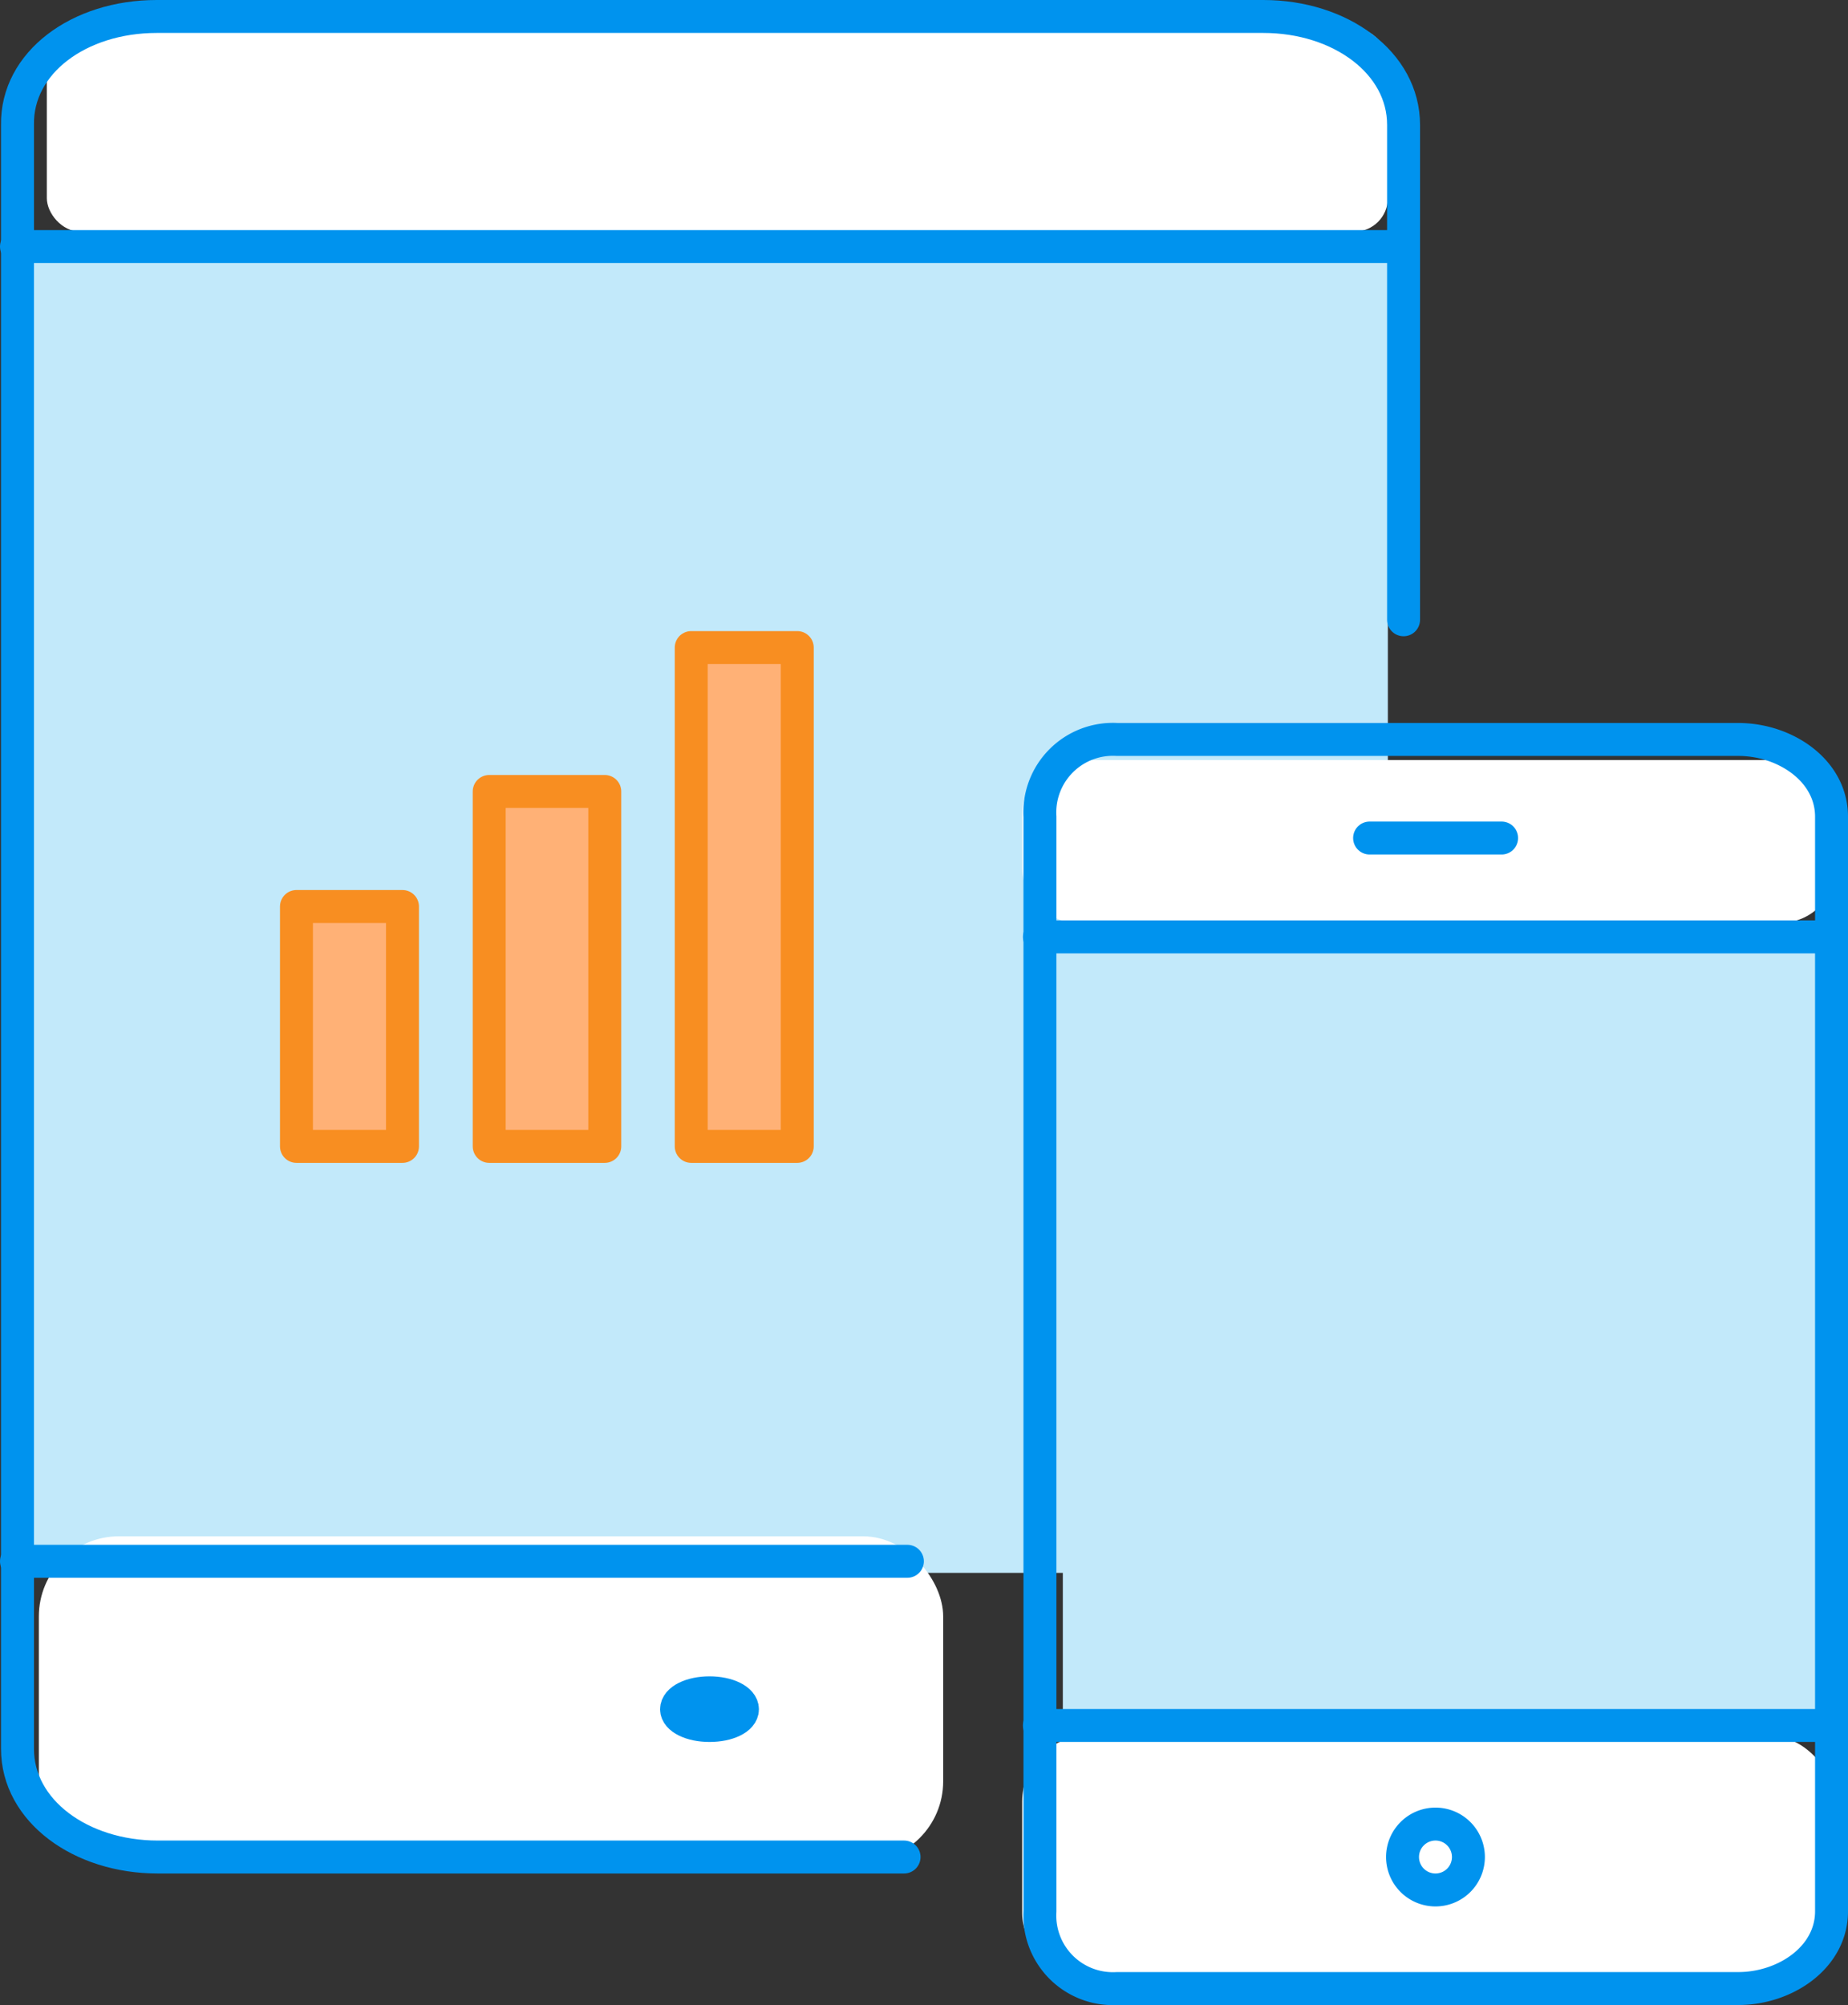
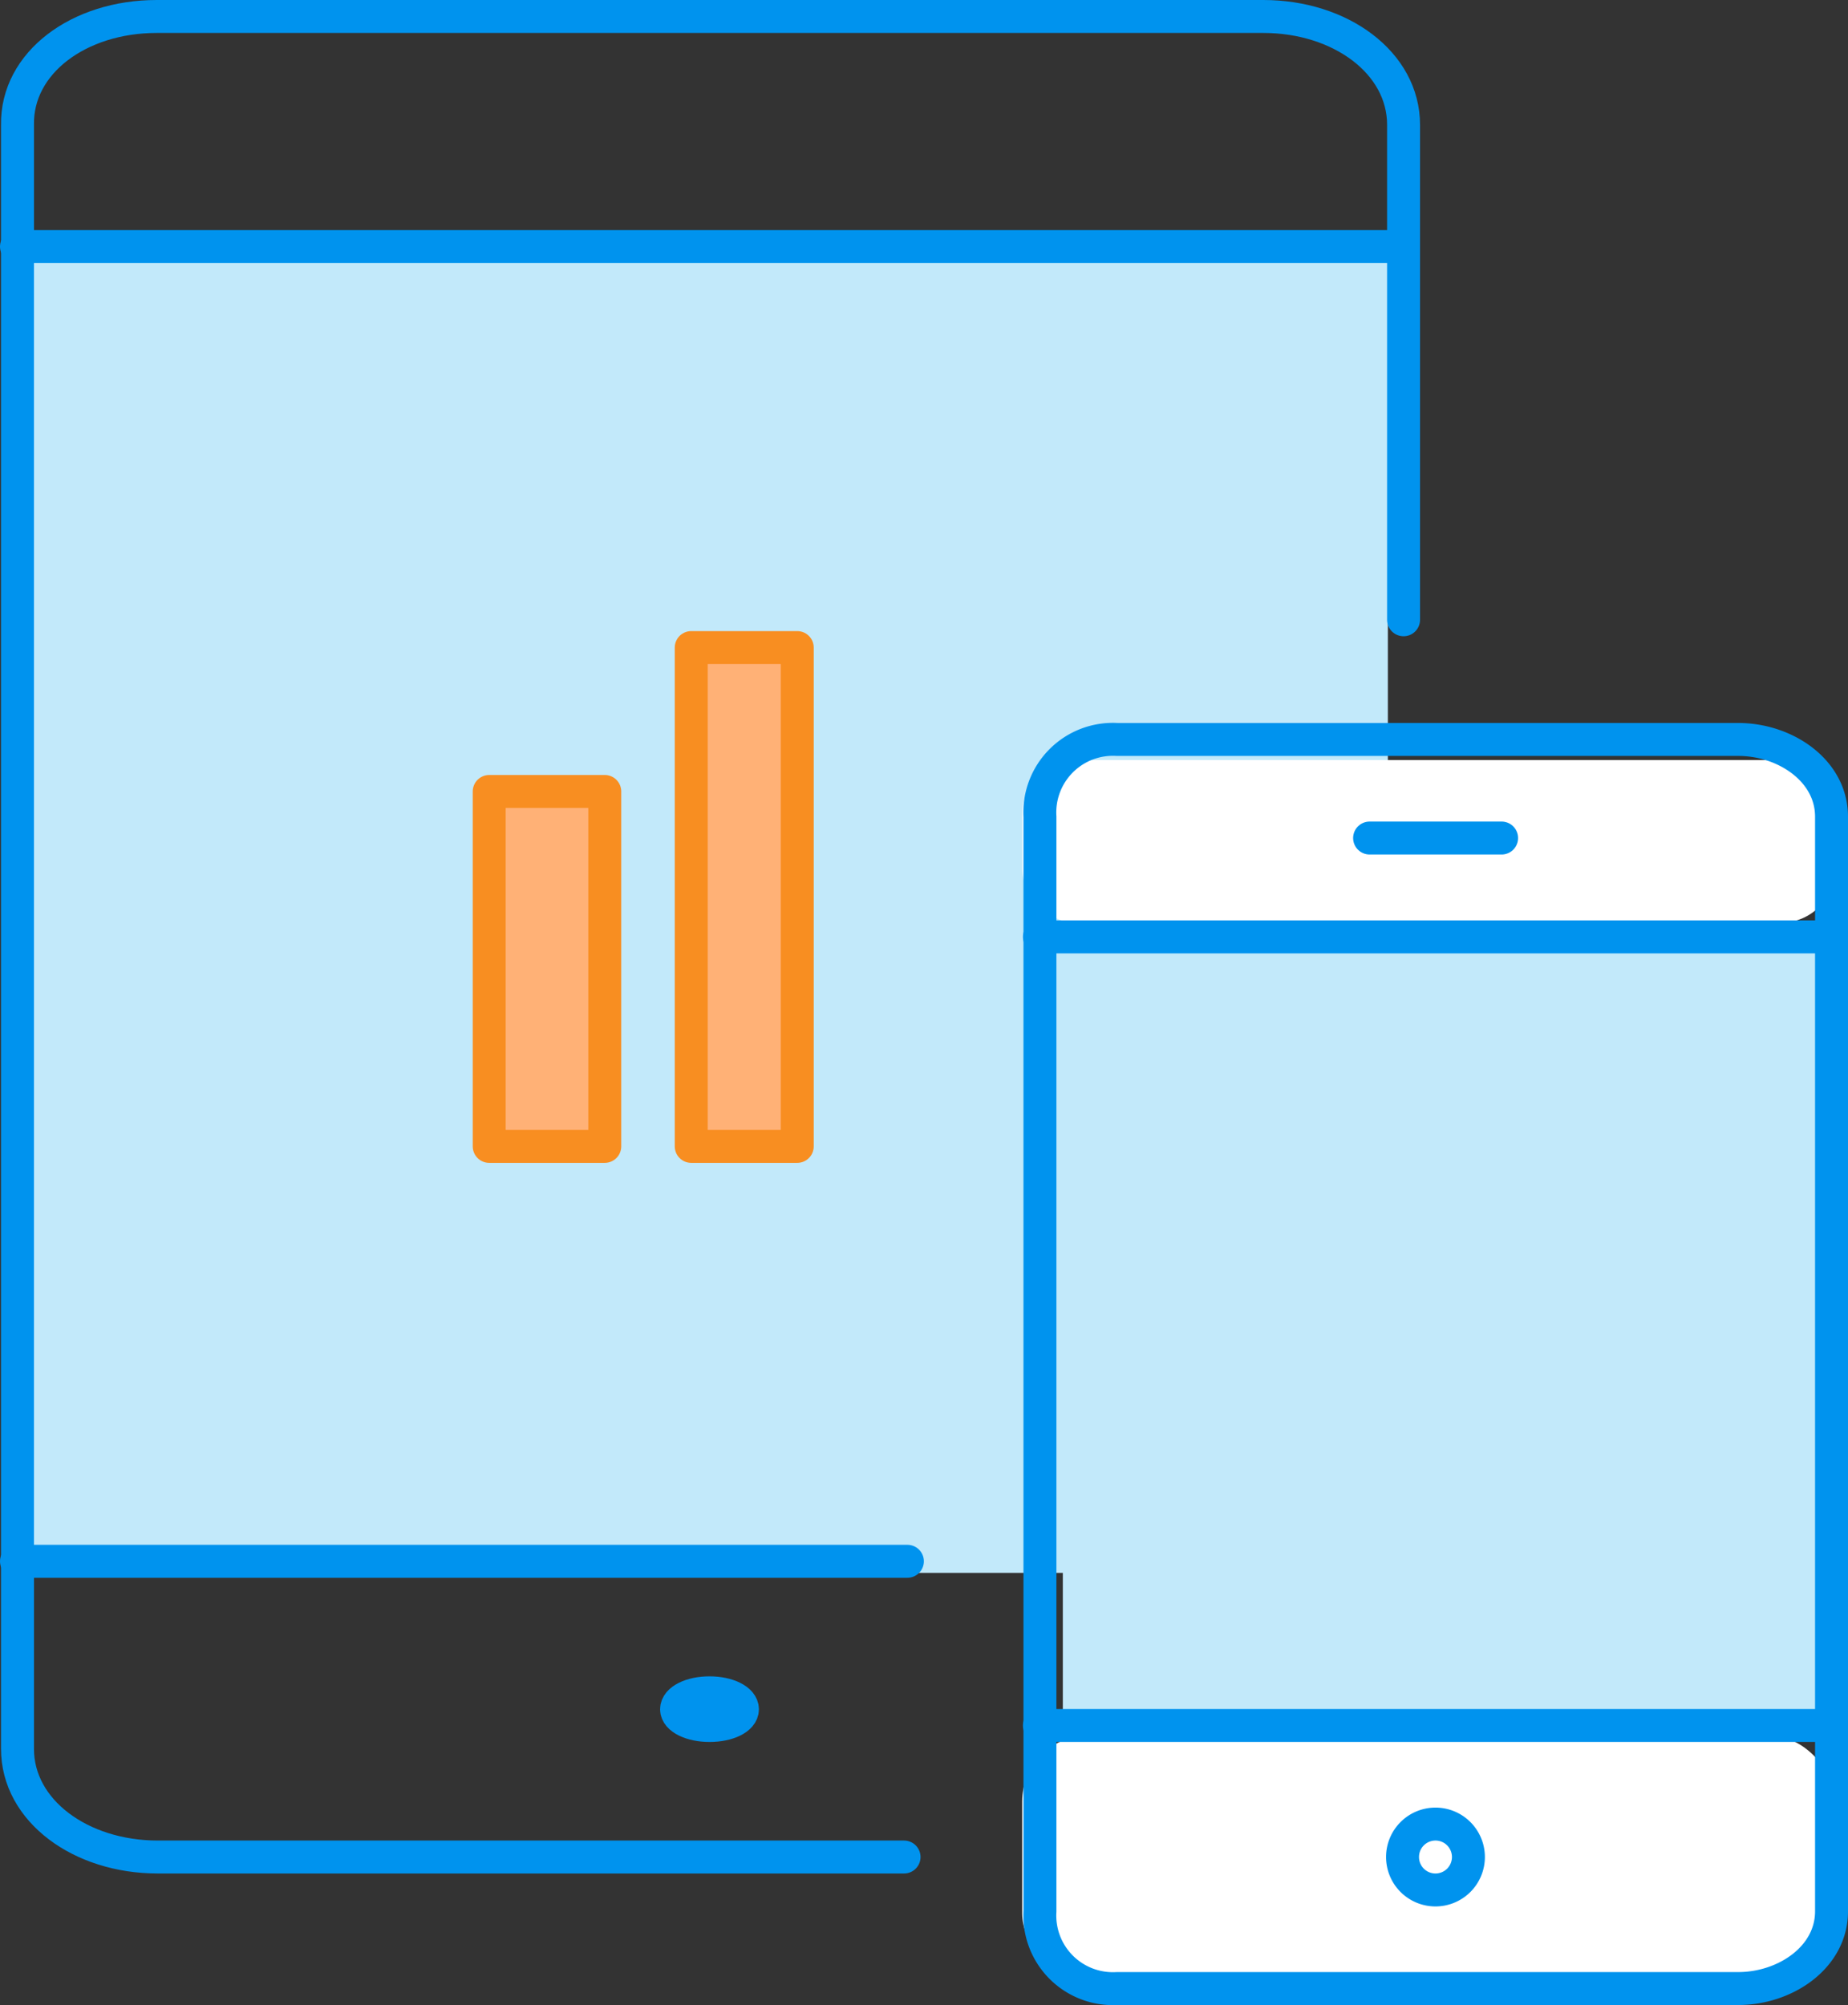
<svg xmlns="http://www.w3.org/2000/svg" viewBox="0 0 71.81 77.9">
  <rect x="0" y="0" width="71.81" height="77.9" fill="#333333" stroke="none" />
  <defs>
    <style>.cls-1{fill:#c2e9fa;}.cls-2{fill:#fff;}.cls-3,.cls-5{fill:none;}.cls-3{stroke:#0093ee;}.cls-3,.cls-4{stroke-linecap:round;stroke-linejoin:round;stroke-width:1.28px;}.cls-4{fill:#ffb176;stroke:#f88e21;}.cls-5{fill-rule:evenodd;}</style>
  </defs>
  <g id="Vrstva_2" data-name="Vrstva 2">
    <g id="Vrstva_1-2" data-name="Vrstva 1">
      <rect class="cls-1" x="41.3" y="35.84" width="30" height="31.58" />
      <rect class="cls-1" x="0.24" y="9" width="53.69" height="52.11" />
      <rect class="cls-2" x="39.72" y="67.43" width="31.58" height="9.48" rx="2.56" />
      <rect class="cls-2" x="39.72" y="29.53" width="31.58" height="6.32" rx="2.09" />
-       <rect class="cls-2" x="1.51" y="59.69" width="35.14" height="12.63" rx="3.11" />
-       <rect class="cls-2" x="1.82" y="1.1" width="52.11" height="7.9" rx="1.3" />
      <path class="cls-3" d="M35.13,72.15h-29c-3,0-5.45-1.8-5.45-4.2V4.85C.64,2.44,3.06.64,6.09.64h43c3,0,5.45,1.8,5.45,4.21V24.08" />
      <line class="cls-3" x1="0.64" y1="9.58" x2="54.5" y2="9.58" />
      <line class="cls-3" x1="0.64" y1="60.66" x2="35.26" y2="60.66" />
      <path class="cls-3" d="M26.29,66.41c0-.36.57-.64,1.28-.64s1.28.28,1.28.64-.57.63-1.28.63-1.28-.28-1.28-.63Z" />
      <path class="cls-3" d="M67.55,77.26H43.41a2.84,2.84,0,0,1-3-3V31.73a2.84,2.84,0,0,1,3-3H67.55c1.81,0,3.62,1.2,3.62,3V74.26c0,1.8-1.81,3-3.62,3Z" />
      <line class="cls-3" x1="40.39" y1="36.4" x2="71.17" y2="36.4" />
      <line class="cls-3" x1="40.39" y1="67.04" x2="71.17" y2="67.04" />
      <line class="cls-3" x1="53.22" y1="32.56" x2="58.35" y2="32.56" />
      <path class="cls-3" d="M54.5,72.15a1.28,1.28,0,1,1,1.28,1.28,1.28,1.28,0,0,1-1.28-1.28Z" />
-       <polygon class="cls-4" points="11.52 35.22 15.64 35.22 15.64 44.54 11.52 44.54 11.52 35.22 11.52 35.22" />
      <polygon class="cls-4" points="19.01 30.75 23.5 30.75 23.5 44.54 19.01 44.54 19.01 30.75 19.01 30.75" />
      <polygon class="cls-4" points="26.86 25.16 30.98 25.16 30.98 44.54 26.86 44.54 26.86 25.16 26.86 25.16" />
      <polygon class="cls-5" points="11.15 44.91 31.35 44.91 31.35 24.79 11.15 24.79 11.15 44.91 11.15 44.91" />
      <polygon class="cls-5" points="11.15 44.91 31.35 44.91 31.35 24.79 11.15 24.79 11.15 44.91 11.15 44.91" />
    </g>
  </g>
</svg>